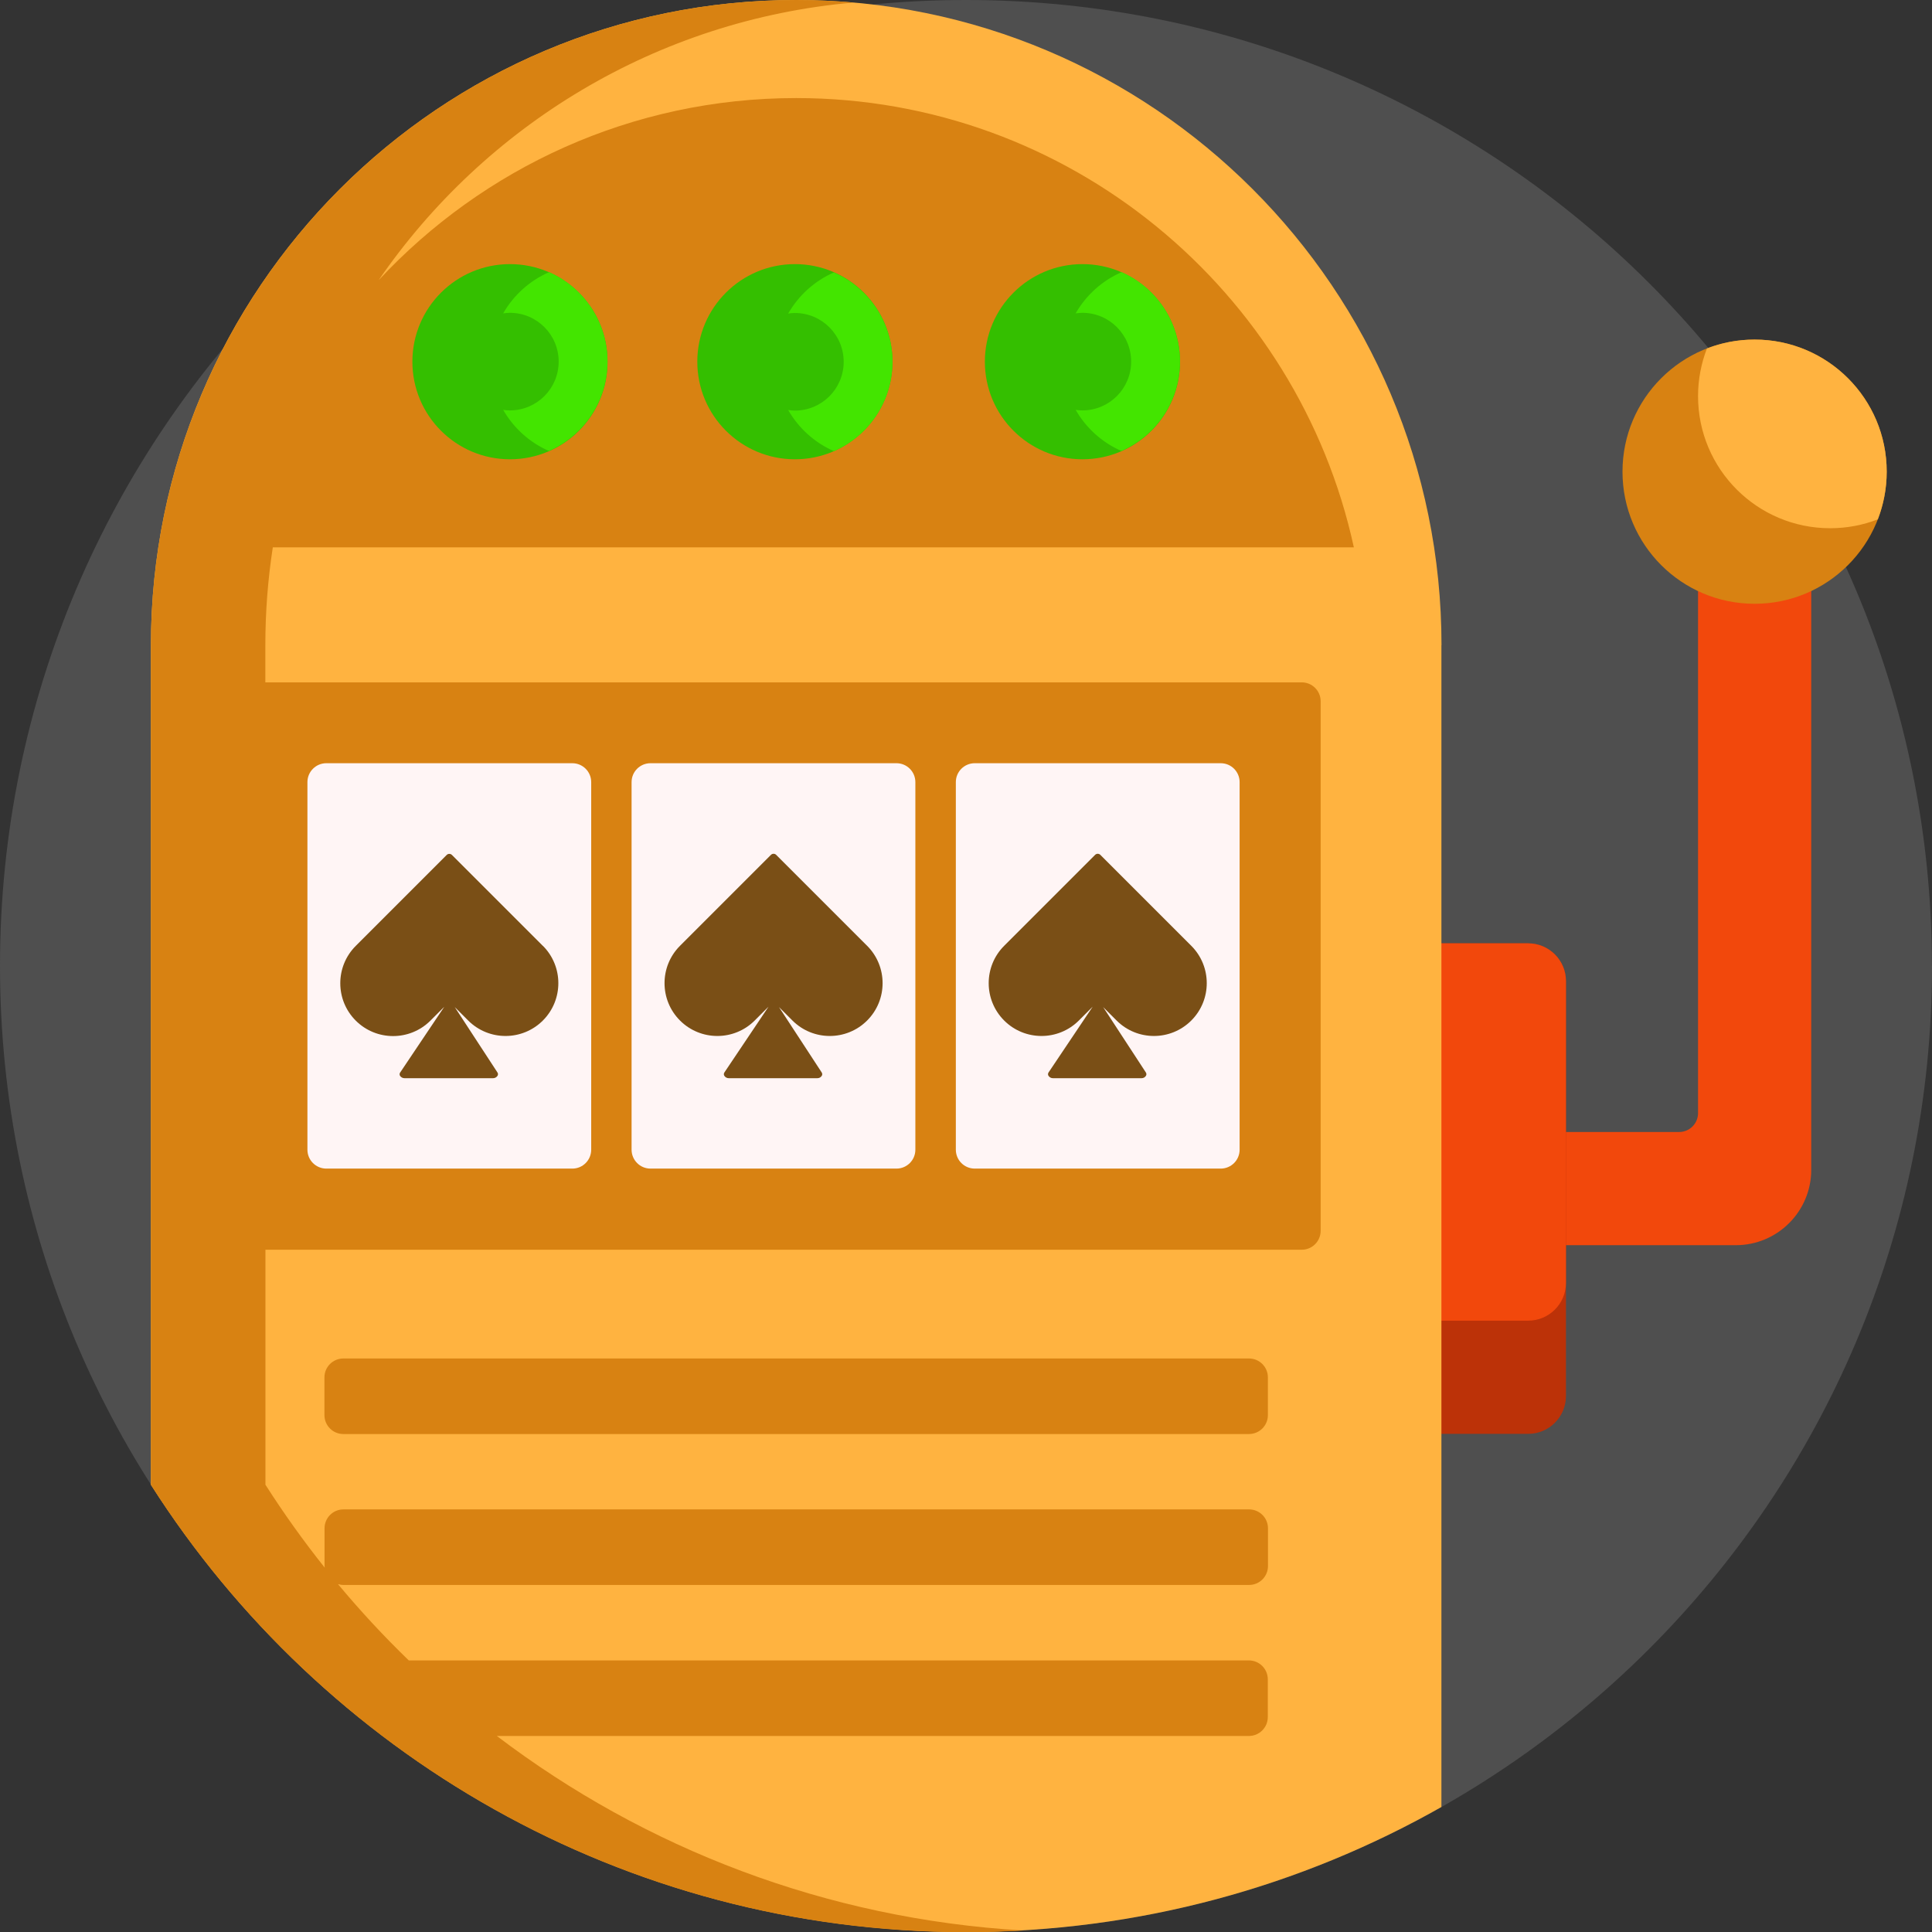
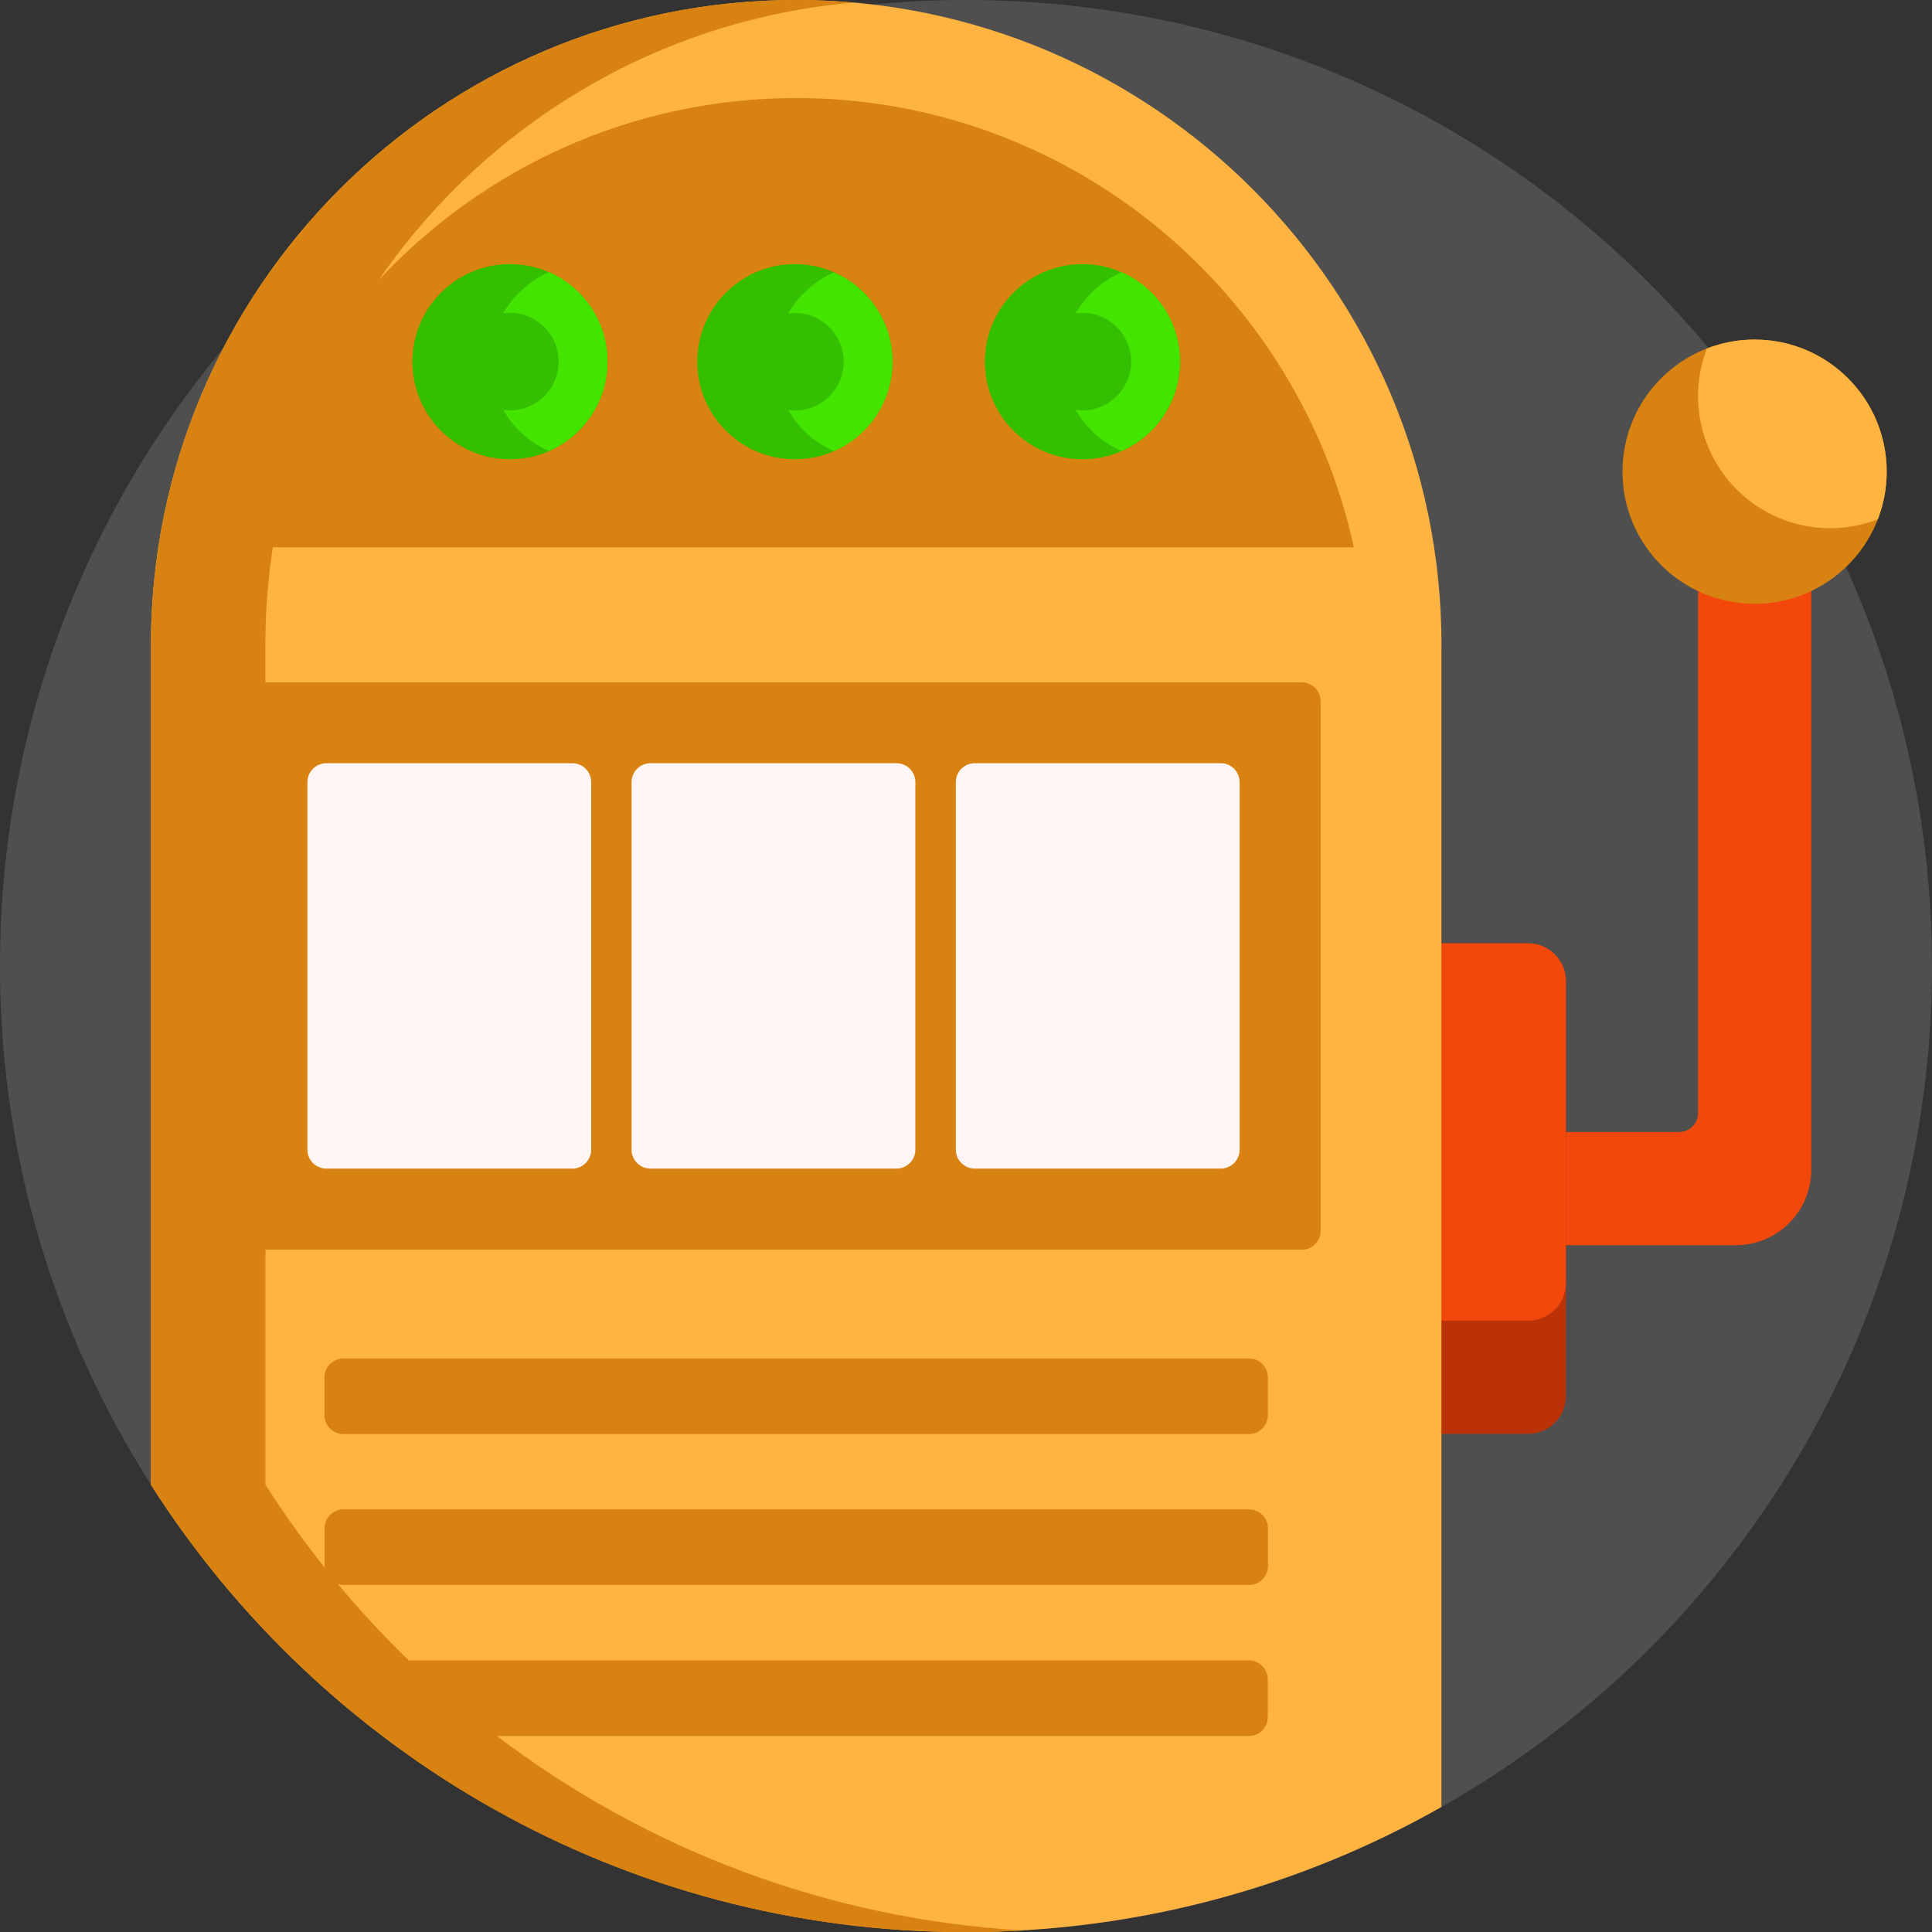
<svg xmlns="http://www.w3.org/2000/svg" id="Layer_2" data-name="Layer 2" viewBox="0 0 204.31 204.31">
  <rect x="0" y="0" width="204.31" height="204.31" fill="#333333" stroke="none" />
  <defs>
    <style>
      .cls-1 {
        fill: #7a4f16;
      }

      .cls-1, .cls-2, .cls-3, .cls-4, .cls-5, .cls-6, .cls-7, .cls-8, .cls-9 {
        stroke-width: 0px;
      }

      .cls-2 {
        fill: #ffb340;
      }

      .cls-3 {
        fill: #d88212;
      }

      .cls-4 {
        fill: #bc3208;
      }

      .cls-5 {
        fill: #4f4f4f;
      }

      .cls-6 {
        fill: #f2480c;
      }

      .cls-7 {
        fill: #43e500;
      }

      .cls-8 {
        fill: #fff5f5;
      }

      .cls-9 {
        fill: #34bf00;
      }
    </style>
  </defs>
  <g id="Layer_3" data-name="Layer 3">
    <g>
      <path class="cls-5" d="m204.31,102.15c0,56.42-45.74,102.15-102.15,102.15S0,158.57,0,102.15,45.74,0,102.15,0s102.15,45.74,102.15,102.15Z" />
      <g>
        <path class="cls-6" d="m191.54,43.89v79.81c0,4.41-3.57,7.98-7.98,7.98h-41.9v-11.97h35.91c1.1,0,2-.89,2-2V43.89h11.97Z" />
        <path class="cls-4" d="m161.61,151.63h-35.91c-2.2,0-3.99-1.79-3.99-3.99v-43.89c0-2.2,1.79-3.99,3.99-3.99h35.91c2.2,0,3.99,1.79,3.99,3.99v43.89c0,2.2-1.79,3.99-3.99,3.99Z" />
      </g>
      <path class="cls-6" d="m161.61,139.66h-35.91c-2.2,0-3.99-1.79-3.99-3.99v-31.92c0-2.2,1.79-3.99,3.99-3.99h35.91c2.2,0,3.99,1.79,3.99,3.99v31.92c0,2.2-1.79,3.99-3.99,3.99Z" />
      <path class="cls-3" d="m199.52,49.88c0,7.71-6.25,13.97-13.97,13.97s-13.97-6.25-13.97-13.97,6.25-13.97,13.97-13.97,13.97,6.25,13.97,13.97Z" />
      <path class="cls-2" d="m199.52,49.88c0,1.78-.34,3.48-.94,5.04-1.56.61-3.26.94-5.04.94-7.71,0-13.97-6.25-13.97-13.97,0-1.78.34-3.48.94-5.04,1.56-.61,3.26-.94,5.04-.94,7.71,0,13.97,6.25,13.97,13.97Z" />
      <path class="cls-2" d="m152.43,68.24v122.85c-14.84,8.41-32,13.22-50.28,13.22-36.23,0-68.06-18.86-86.19-47.3v-88.77C15.96,30.55,46.51,0,84.2,0h0c37.69,0,68.24,30.55,68.24,68.24Z" />
      <path class="cls-3" d="m139.66,74.15v56.01c0,1.1-.89,2-2,2H28.07v24.85c1.94,3.04,4.03,5.96,6.27,8.77,0-.06-.02-.11-.02-.17v-3.99c0-1.1.89-2,2-2h95.77c1.1,0,2,.89,2,2v3.99c0,1.1-.89,2-2,2H36.31c-.2,0-.39-.04-.57-.09,2.35,2.82,4.85,5.52,7.49,8.07h88.84c1.1,0,2,.89,2,2v3.99c0,1.1-.89,2-2,2H52.54c15.64,11.88,34.81,19.35,55.66,20.57-2,.12-4.02.18-6.05.18-36.23,0-68.06-18.86-86.19-47.3v-88.77C15.96,30.55,46.51,0,84.2,0h0c2.04,0,4.06.09,6.05.27-20.84,1.83-38.98,13.03-50.21,29.36,11.03-11.84,26.74-19.26,44.16-19.26,28.87,0,53.07,20.38,58.97,47.51H28.85c-.52,3.38-.79,6.84-.79,10.36v3.92h109.6c1.1,0,2,.89,2,2Zm-7.58,69.51H36.31c-1.1,0-2,.89-2,2v3.99c0,1.1.89,2,2,2h95.77c1.1,0,2-.89,2-2v-3.99c0-1.1-.89-2-2-2Z" />
      <path class="cls-8" d="m60.52,123.58h-26.01c-1.1,0-2-.89-2-2v-38.87c0-1.1.89-2,2-2h26.01c1.1,0,2,.89,2,2v38.87c0,1.1-.89,2-1.99,2Zm36.28-2v-38.87c0-1.1-.89-2-2-2h-26.01c-1.1,0-2,.89-2,2v38.87c0,1.1.89,2,2,2h26.01c1.1,0,2-.89,2-2Zm34.29,0v-38.87c0-1.1-.89-2-2-2h-26.01c-1.1,0-2,.89-2,2v38.87c0,1.1.89,2,2,2h26.01c1.1,0,2-.89,2-2Z" />
-       <path class="cls-1" d="m57.41,100.02c2.18,2.18,2.18,5.72,0,7.9-2.18,2.18-5.72,2.18-7.9,0l-1.42-1.42,4.52,6.92c.07.1.07.24,0,.35-.1.15-.27.25-.46.25h-9.38c-.18,0-.35-.09-.46-.24h0c-.07-.11-.07-.25,0-.35l4.67-6.96-1.46,1.46c-2.18,2.18-5.72,2.18-7.9,0h0c-2.18-2.18-2.18-5.72,0-7.9l9.62-9.62c.15-.15.4-.15.55,0l9.62,9.62Zm24.67-9.62c-.15-.15-.4-.15-.55,0l-9.62,9.62c-2.18,2.18-2.18,5.72,0,7.9,2.18,2.18,5.72,2.18,7.9,0l1.46-1.46-4.67,6.96c-.07.11-.07.25,0,.35h0c.1.15.27.25.46.25h9.38c.19,0,.36-.09.46-.25.07-.1.07-.24,0-.35l-4.52-6.92,1.42,1.42c2.18,2.18,5.72,2.18,7.9,0,2.18-2.18,2.18-5.72,0-7.9l-9.62-9.62Zm43.9,9.62l-9.62-9.62c-.15-.15-.4-.15-.55,0l-9.62,9.62c-2.18,2.18-2.18,5.72,0,7.9,2.18,2.18,5.72,2.18,7.9,0l1.46-1.46-4.67,6.96c-.07.11-.07.25,0,.35h0c.1.15.27.25.46.25h9.38c.19,0,.36-.09.46-.25.07-.1.07-.24,0-.35l-4.52-6.92,1.42,1.42c2.18,2.18,5.72,2.18,7.9,0h0c2.18-2.18,2.18-5.72,0-7.9Z" />
      <path class="cls-9" d="m94.38,38.25c0,5.7-4.62,10.32-10.32,10.32s-10.32-4.62-10.32-10.32,4.62-10.32,10.32-10.32,10.32,4.62,10.32,10.32Zm-40.45-10.32c-5.7,0-10.32,4.62-10.32,10.32s4.62,10.32,10.32,10.32,10.32-4.62,10.32-10.32-4.62-10.32-10.32-10.32Zm60.54,0c-5.7,0-10.32,4.62-10.32,10.32s4.62,10.32,10.32,10.32,10.32-4.62,10.32-10.32-4.62-10.32-10.32-10.32Z" />
      <path class="cls-7" d="m94.38,38.25c0,4.23-2.55,7.87-6.19,9.46-2.04-.89-3.74-2.43-4.84-4.35.23.03.47.06.71.06,2.85,0,5.16-2.31,5.16-5.16s-2.31-5.16-5.16-5.16c-.24,0-.48.02-.71.06,1.1-1.92,2.8-3.46,4.84-4.35,3.64,1.59,6.19,5.23,6.19,9.46Zm-36.33-9.46c-2.04.89-3.74,2.43-4.84,4.35.23-.03.47-.06.71-.06,2.85,0,5.16,2.31,5.16,5.16s-2.31,5.16-5.16,5.16c-.24,0-.48-.02-.71-.06,1.1,1.92,2.8,3.46,4.84,4.35,3.64-1.59,6.19-5.23,6.19-9.46s-2.55-7.87-6.19-9.46Zm60.54,0c-2.04.89-3.74,2.43-4.84,4.35.23-.03.47-.06.71-.06,2.85,0,5.16,2.31,5.16,5.16s-2.31,5.16-5.16,5.16c-.24,0-.48-.02-.71-.06,1.1,1.92,2.8,3.46,4.84,4.35,3.64-1.59,6.19-5.23,6.19-9.46s-2.55-7.87-6.19-9.46Z" />
    </g>
  </g>
</svg>